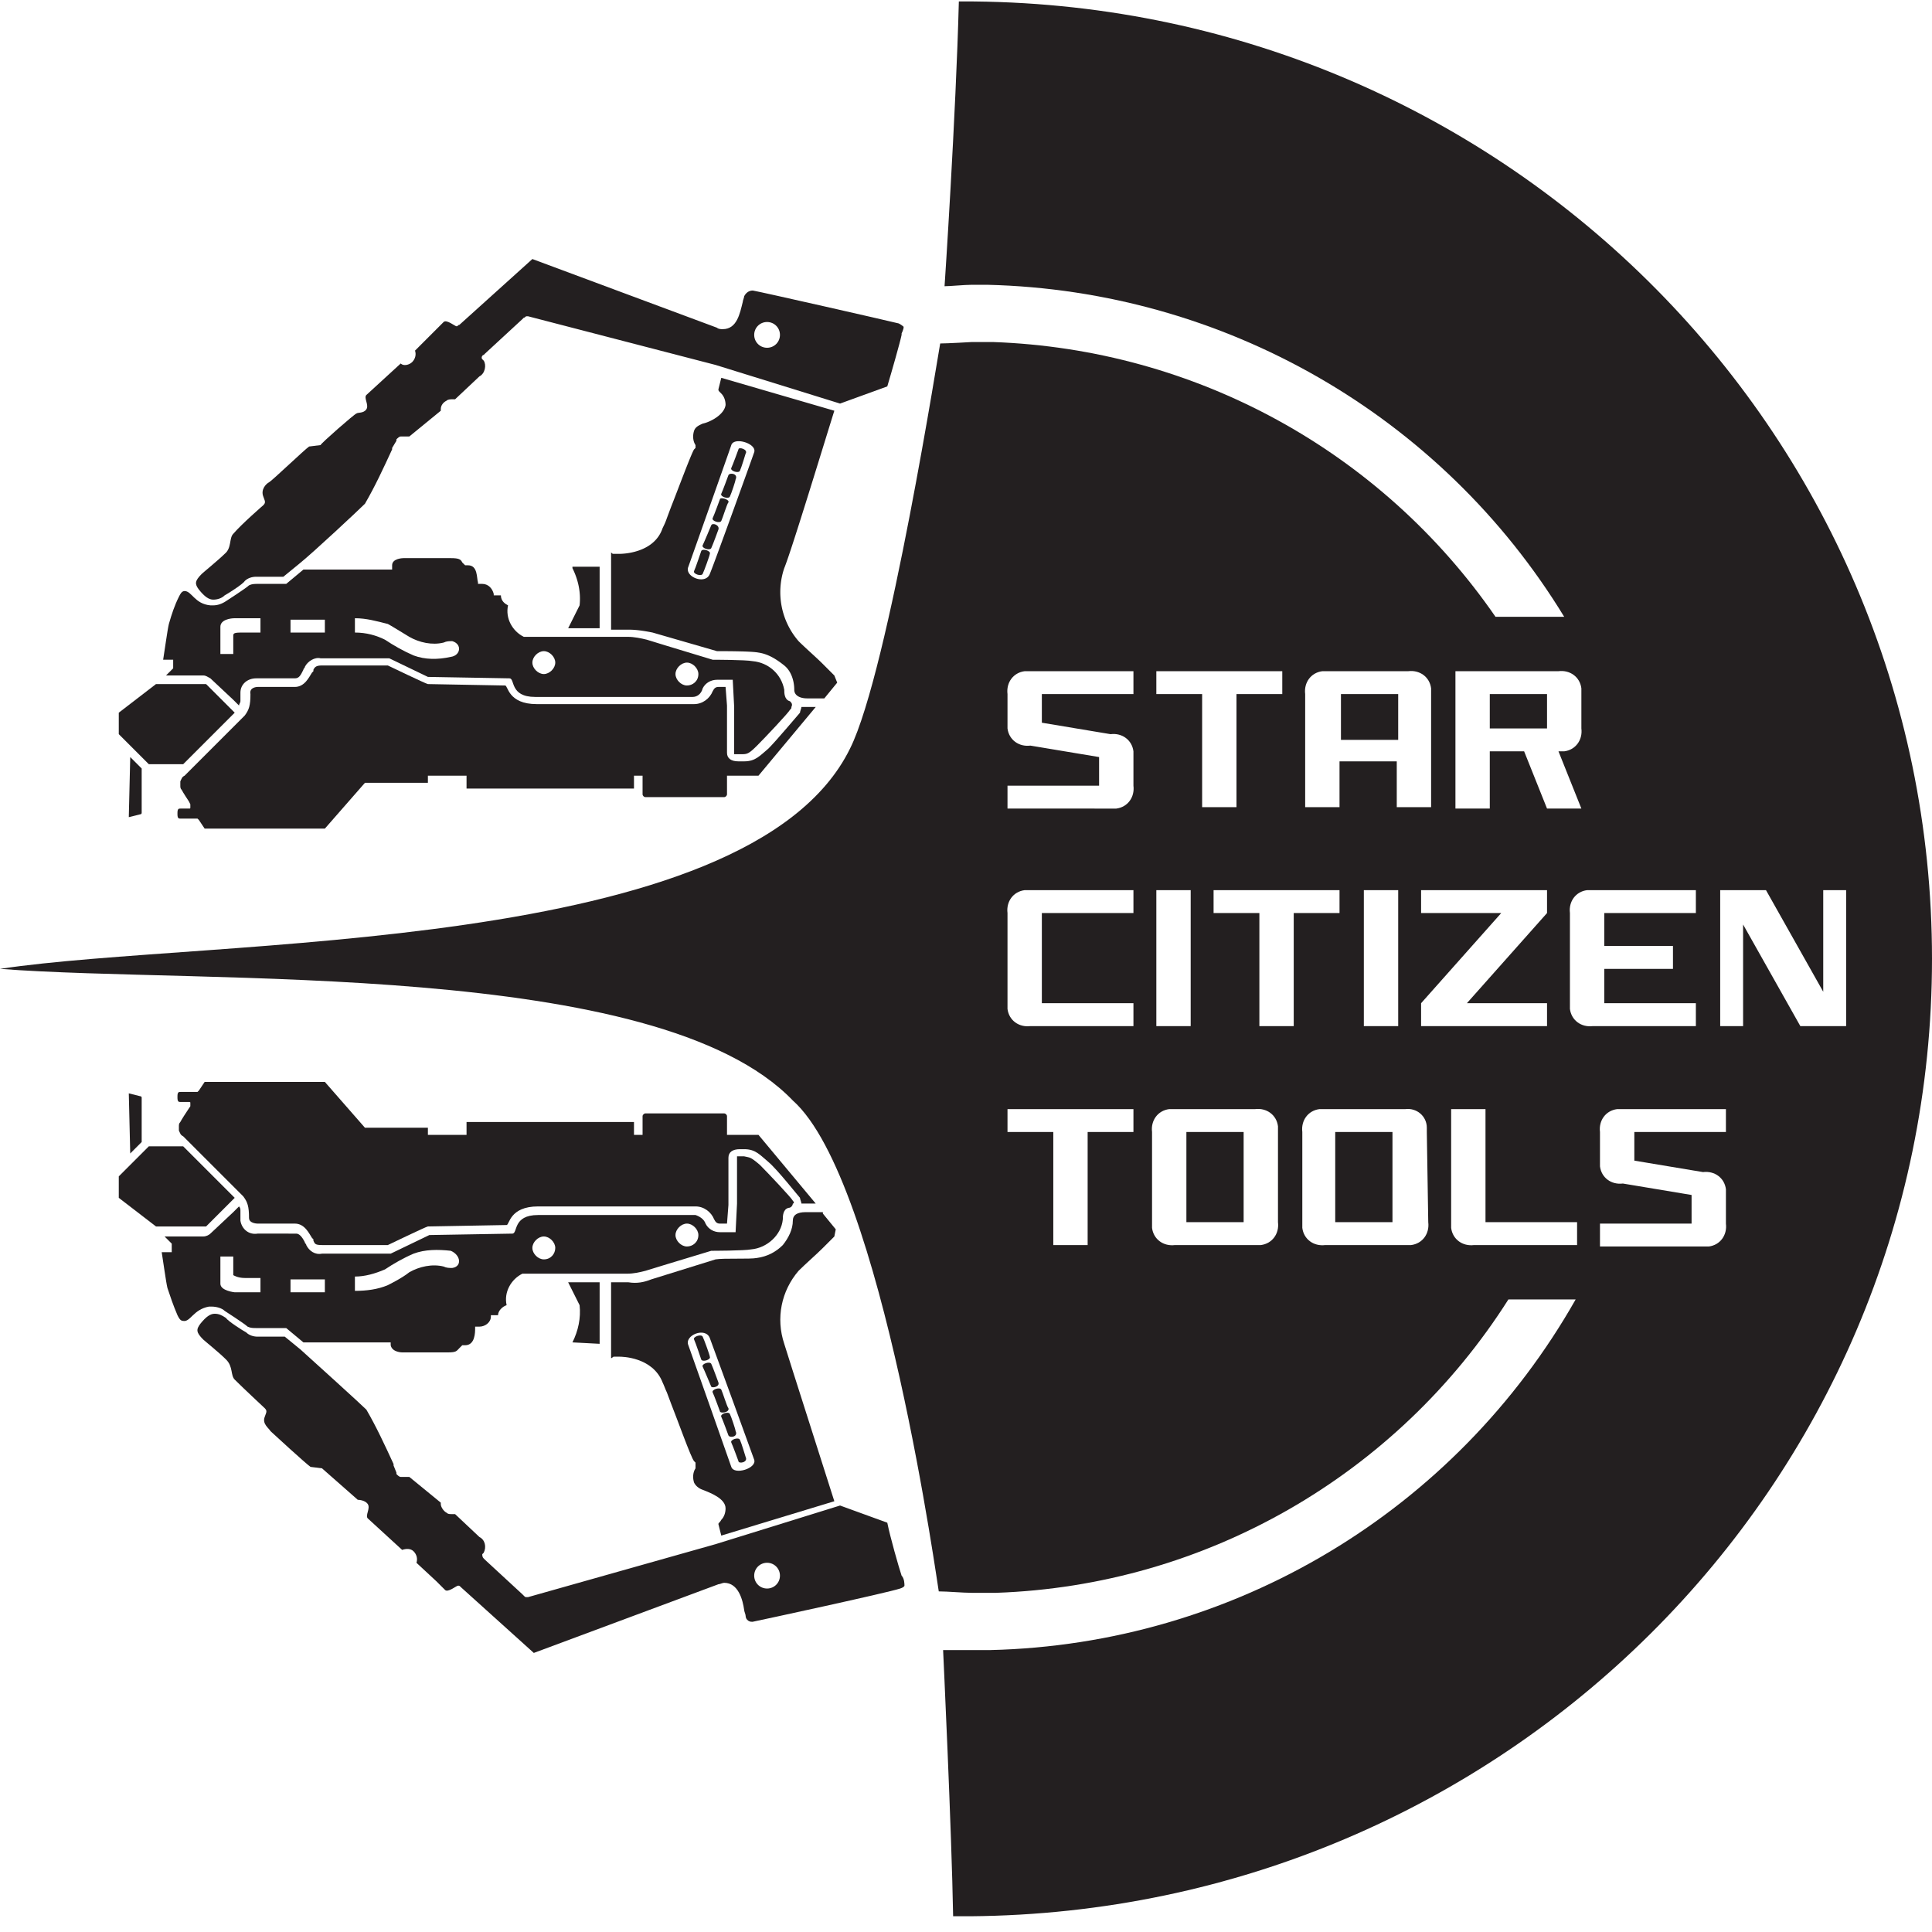
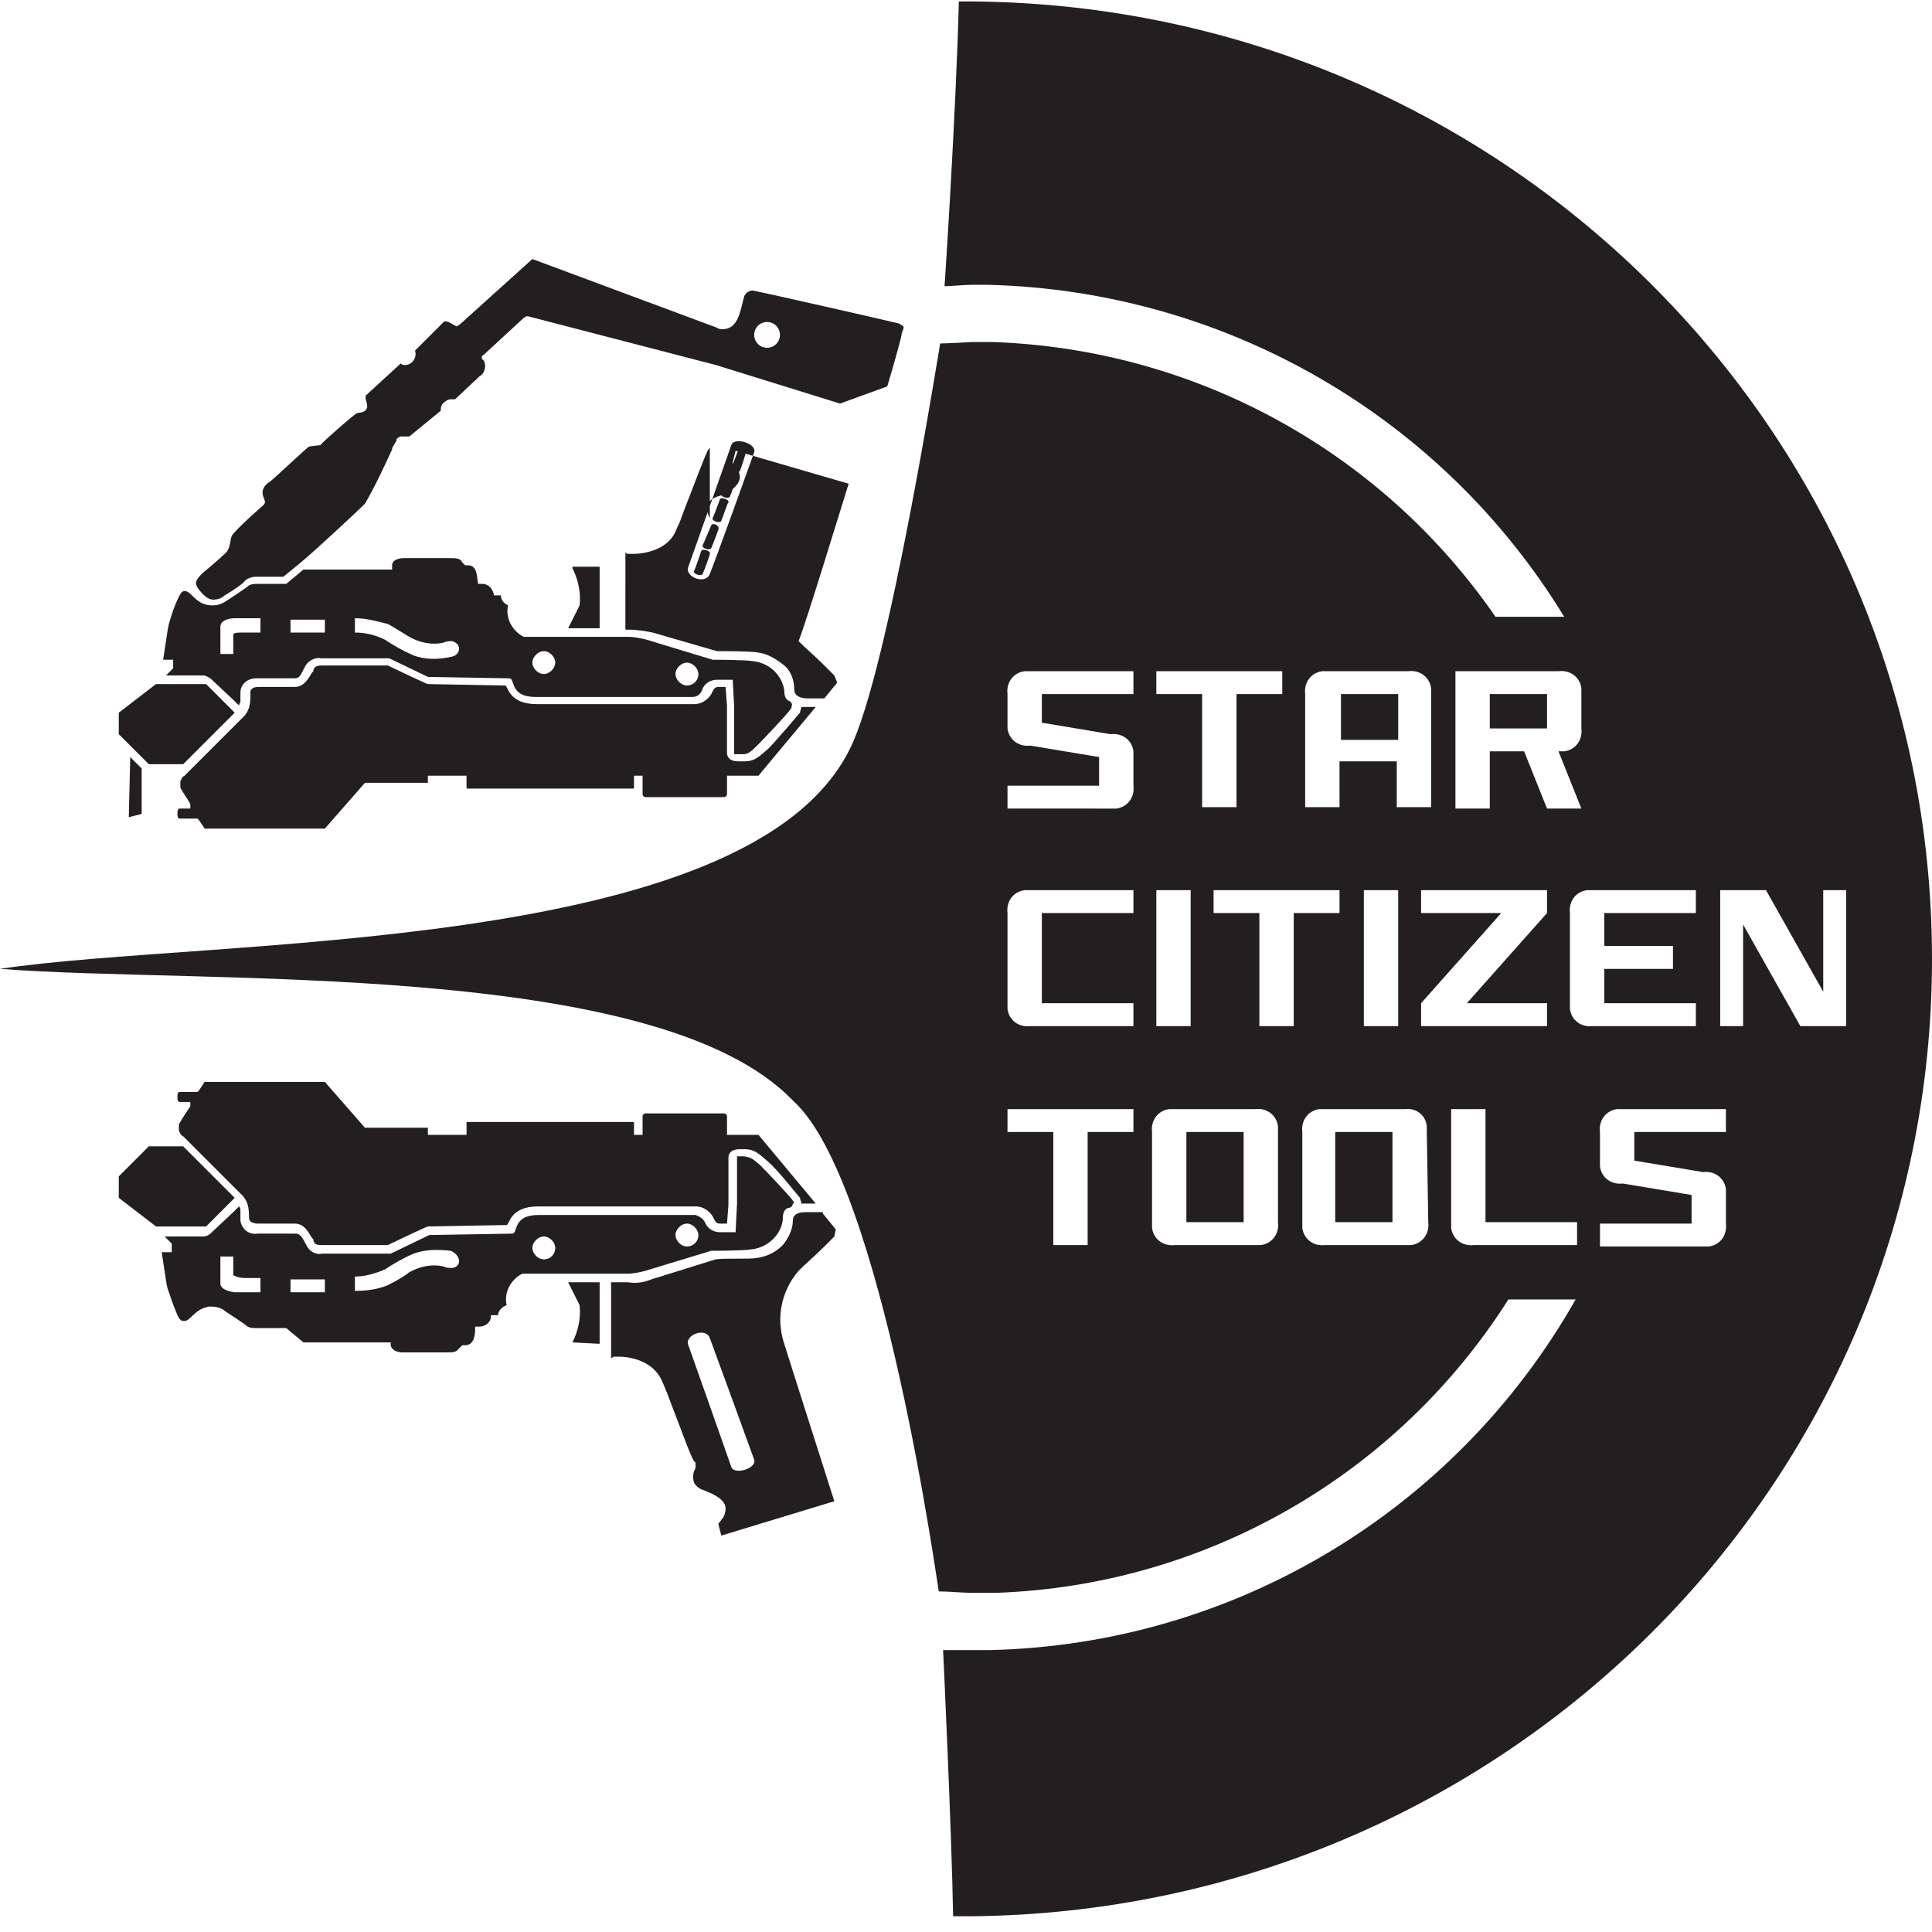
<svg xmlns="http://www.w3.org/2000/svg" version="1.1" id="Layer_1" x="0" y="0" viewBox="0 0 135 135" xml:space="preserve">
  <style>.st0{fill:#231f20}</style>
  <path class="st0" d="M10.9 47.8l-2.6 2v1.5l2.1 2.1h2.4l3.6-3.6-2-2h-3.5z" />
-   <path class="st0" d="M10 49.9c-.3 0-.6.3-.6.6s.3.6.6.6.6-.3.6-.6-.3-.6-.6-.6zm30-10.2c.4.8.6 1.7.5 2.6l-.8 1.6h2.2v-4.3H40v.1zm18.3 7.5l-.8-.8c-.5-.5-1.2-1.1-1.7-1.6a5.23 5.23 0 01-1-5.1c.5-1.2 2.9-9.1 3.5-11l-7.9-2.3-.2.8c0 .1 0 .1.2.3.2.2.3.5.3.8-.1.7-1.1 1.2-1.6 1.3-.2.1-.5.2-.6.5s-.1.7.1 1V31v.3l-.1.1c-.2.3-1.2 3-1.6 4l-.3.8c-.1.3-.2.5-.3.7-.6 1.8-2.9 1.8-3 1.8h-.4c-.1 0-.1 0-.2-.1V44H44c.5 0 1.1.1 1.6.2l4.5 1.3c.6 0 2.4 0 2.9.1.7.1 1.3.5 1.8.9s.7 1.1.7 1.7c0 .4.4.6.9.6h1.2l.9-1.1-.2-.5zm-8.7-7.1c-.3.8-1.8.2-1.5-.5 0 0 2.8-7.9 3-8.5s1.8-.1 1.6.5c-.1.3-2.8 7.8-3.1 8.5z" />
+   <path class="st0" d="M10 49.9c-.3 0-.6.3-.6.6s.3.6.6.6.6-.3.6-.6-.3-.6-.6-.6zm30-10.2c.4.8.6 1.7.5 2.6l-.8 1.6h2.2v-4.3H40v.1zm18.3 7.5l-.8-.8c-.5-.5-1.2-1.1-1.7-1.6c.5-1.2 2.9-9.1 3.5-11l-7.9-2.3-.2.8c0 .1 0 .1.2.3.2.2.3.5.3.8-.1.7-1.1 1.2-1.6 1.3-.2.1-.5.2-.6.5s-.1.7.1 1V31v.3l-.1.1c-.2.3-1.2 3-1.6 4l-.3.8c-.1.3-.2.5-.3.7-.6 1.8-2.9 1.8-3 1.8h-.4c-.1 0-.1 0-.2-.1V44H44c.5 0 1.1.1 1.6.2l4.5 1.3c.6 0 2.4 0 2.9.1.7.1 1.3.5 1.8.9s.7 1.1.7 1.7c0 .4.4.6.9.6h1.2l.9-1.1-.2-.5zm-8.7-7.1c-.3.8-1.8.2-1.5-.5 0 0 2.8-7.9 3-8.5s1.8-.1 1.6.5c-.1.3-2.8 7.8-3.1 8.5z" />
  <path class="st0" d="M49 38.5s-.4 1.2-.5 1.4.5.4.6.2.5-1.3.5-1.4c.1-.2-.5-.4-.6-.2zm.7-1.8s-.5 1.2-.6 1.4.5.4.6.2.5-1.3.5-1.3c.1-.3-.4-.5-.5-.3zm.6-1.8s-.4 1.1-.5 1.3.5.4.6.2.4-1.2.5-1.3c.1-.2-.6-.4-.6-.2zm.6-1.7s-.4 1.1-.5 1.3.5.4.6.2.4-1.1.4-1.2c.2-.4-.4-.5-.5-.3zm.7-1.8s-.4 1.1-.5 1.3.5.4.6.2.4-1.2.4-1.2c.2-.3-.5-.5-.5-.3zm11.5-8.6s-.1-.1-.3-.2c-.8-.2-9.6-2.2-10.2-2.3-.3 0-.5.2-.6.4 0 .1-.1.3-.1.4-.2.8-.4 1.9-1.4 1.9-.1 0-.3 0-.4-.1l-12.9-4.8-5.1 4.6c-.1 0-.1.1-.2.1s-.7-.5-.9-.3l-.6.6-1.4 1.4c.1.3 0 .6-.2.8-.2.2-.6.3-.8.1l-2.4 2.2c-.2.2.2.7 0 1s-.6.2-.7.3c-.1 0-2.5 2.1-2.5 2.2l-.8.1c-.3.2-2.6 2.4-2.8 2.5s-.6.5-.4 1c.1.3.2.4 0 .6 0 0-1.5 1.3-2.1 2-.3.3-.1 1-.6 1.4-.4.4-1.5 1.3-1.6 1.4-.5.5-.5.7-.2 1.1.4.5.7.7 1 .7s.6-.1.8-.3c.2-.1 1.3-.8 1.4-1 .2-.2.5-.3.8-.3h1.9l1.1-.9c1-.8 4.2-3.8 4.6-4.2.7-1.2 1.3-2.5 1.9-3.8v-.1l.3-.5v-.1c.1-.1.2-.2.3-.2h.6l2.2-1.8v-.1c0-.3.2-.5.4-.6.1-.1.3-.1.4-.1h.2l1.7-1.6c.4-.2.5-.8.3-1.1l-.1-.1c-.1-.1 0-.3.1-.3l.1-.1 2.6-2.4.1-.1c.1 0 .1-.1.2-.1h.1L50 25.5l8.7 2.7L62 27c.3-1 .9-3.1 1-3.6v-.1c.1-.2.2-.5.1-.5zm-9.5 1.5c-.5 0-.9-.4-.9-.9s.4-.9.9-.9.9.4.9.9-.4.9-.9.9zM9 57.1l.8-.2c.1 0 .1-.1.1-.1v-3.1l-.8-.8-.1 4.2z" />
  <path class="st0" d="M55.2 49c-.4-.1-.4-.6-.4-.8-.2-1.1-1.1-1.9-2.2-2-.5-.1-2.8-.1-2.8-.1l-3.3-1-1.3-.4c-.4-.1-.9-.2-1.3-.2h-7.3c-.8-.4-1.3-1.3-1.1-2.2-.2-.1-.5-.3-.5-.7h-.5v-.1c-.1-.4-.4-.7-.8-.7h-.3v-.1c-.1-.3 0-1.2-.7-1.2h-.2l-.1-.1-.1-.1c-.1-.2-.2-.3-.8-.3h-3.3s-.8 0-.8.5v.3h-6.2l-1.2 1h-2c-.2 0-.4 0-.6.1-.2.2-1.6 1.1-1.6 1.1-.3.2-.6.3-.9.3h-.2c-1.1-.1-1.3-1-1.8-1-.2 0-.3.2-.4.4-.3.6-.5 1.2-.7 1.9-.1.4-.3 1.9-.4 2.5h.7v.6l-.5.5h2.6c.2 0 .3.1.5.2l1.6 1.5.4.4c0-.1.1-.2.1-.3v-.6c0-.6.5-1 1.1-1h2.7c.3 0 .4-.2.6-.6 0-.1.1-.1.1-.2.2-.4.7-.7 1.1-.6h4.8l2.7 1.3 5.7.1c.4 0 0 1.3 1.8 1.3h11c.3 0 .6-.2.7-.6.2-.4.6-.6 1-.6h1.1l.1 1.9V52.7h.5c.4 0 .5 0 1.1-.6s2.2-2.3 2.3-2.5c.1-.1.1-.1.1-.2.1-.2 0-.3-.1-.4zm-37-4.8h-1.1c-.6 0-.8 0-.8.2v1.3h-.9v-1.9c0-.5.7-.6 1-.6h1.8v1zm4.5 0h-2.4v-.9h2.4v.9zm8.8 1.7c-.9.2-1.8.2-2.6-.1-.7-.3-1.4-.7-2-1.1-.6-.3-1.3-.5-2.1-.5v-1c.8 0 1.5.2 2.3.4.2.1 1 .6 1.5.9.7.4 1.6.6 2.4.4.2-.1.4-.1.6-.1.7.2.6 1-.1 1.1zm6.5 1.2c-.4 0-.8-.4-.8-.8s.4-.8.8-.8.8.4.8.8-.4.8-.8.8zm10 .8c-.4 0-.8-.4-.8-.8s.4-.8.8-.8.8.4.8.8c0 .5-.4.8-.8.8z" />
  <path class="st0" d="M57 49.4l-4 4.8h-2.2v1.3c0 .1-.1.2-.2.2h-5.5c-.1 0-.2-.1-.2-.2v-1.3h-.6v.9H32.6v-.9h-2.7v.5h-4.4l-2.8 3.2h-8.4l-.4-.6-.1-.1h-1.2c-.1 0-.2 0-.2-.3v-.1c0-.3.1-.3.2-.3h.6c.1 0 .1 0 .1-.1v-.2l-.1-.2c-.4-.6-.5-.8-.5-.8-.1-.1-.1-.2-.1-.3v-.3c.1-.2.1-.3.3-.4l4.2-4.2c.3-.4.4-.7.4-1.5-.1-.5.5-.5.5-.5h2.6c.7 0 1-.7 1.2-1l.1-.1v-.1c.1-.2.2-.3.6-.3h4.6s2.7 1.3 2.8 1.3l5.4.1c.2 0 .2 1.3 2.2 1.3h11c.6 0 1.1-.4 1.3-.9.1-.2.2-.3.4-.3h.5l.1 1.3v3.3c0 .4.3.6.8.6h.4c.8 0 1.1-.4 1.7-.9.6-.6 2.1-2.4 2.2-2.5 0-.1.1-.3.1-.4h1zM10.9 85.7l-2.6-2v-1.5l2.1-2.1h2.4l3.6 3.6-2 2h-3.5z" />
  <path class="st0" d="M10 83.6c-.3 0-.6-.3-.6-.6s.3-.6.6-.6.6.3.6.6c0 .4-.3.6-.6.6zm30 10.2c.4-.8.6-1.7.5-2.6l-.8-1.6h2.2v4.3l-1.9-.1zm17.5-9.1h-1.2c-.6 0-.9.2-.9.6 0 .6-.3 1.2-.7 1.7-.5.5-1.1.8-1.8.9-.5.1-2.3 0-2.9.1l-4.5 1.4c-.5.2-1 .3-1.6.2h-1.2v5.3c.1 0 .1-.1.2-.1h.4c.1 0 2.3 0 3 1.8.1.2.2.5.3.7l.3.8c.4 1 1.4 3.8 1.6 4l.1.1v.4c-.2.3-.2.7-.1 1 .1.2.3.4.6.5.5.2 1.6.6 1.6 1.3 0 .3-.1.6-.3.8-.1.2-.2.2-.2.3l.2.8 7.9-2.4c-.6-1.9-3.1-9.7-3.5-11-.6-1.8-.2-3.7 1-5.1.5-.5 1.2-1.1 1.7-1.6l.8-.8.1-.5-.9-1.1v-.1zm-6.4 17.8c-.2-.6-3-8.5-3-8.5-.3-.7 1.2-1.3 1.5-.5s3 8.2 3.1 8.5c.2.6-1.4 1.1-1.6.5z" />
-   <path class="st0" d="M49 95s-.4-1.2-.5-1.4c-.1-.2.5-.4.6-.2.1.2.5 1.3.5 1.4.1.2-.5.4-.6.2zm.7 1.9s-.5-1.2-.6-1.4.5-.4.6-.2c.1.2.5 1.3.5 1.3.1.3-.4.4-.5.3zm.6 1.7s-.4-1.1-.5-1.3.5-.4.6-.2.4 1.2.5 1.3c.1.3-.6.4-.6.2zm.6 1.7s-.4-1.1-.5-1.3.5-.4.6-.2.4 1.1.4 1.2c.2.4-.4.5-.5.3zm.7 1.8s-.4-1.1-.5-1.3c-.1-.2.5-.4.6-.2.1.2.4 1.2.4 1.2.2.4-.5.5-.5.3zm11.4 8c-.2-.6-.8-2.7-1-3.7l-3.3-1.2-8.7 2.7-13.1 3.7h-.1c-.1 0-.1 0-.2-.1l-.1-.1-2.6-2.4-.1-.1c-.1-.1-.1-.2-.1-.3l.1-.1c.2-.4.1-.9-.3-1.1l-1.7-1.6h-.2c-.2 0-.3 0-.4-.1-.2-.1-.4-.4-.4-.6v-.1l-2.2-1.8H28c-.1 0-.2-.1-.3-.2v-.1l-.2-.5v-.1c-.6-1.3-1.2-2.6-1.9-3.8-.4-.4-3.6-3.3-4.6-4.2l-1.1-.9H18c-.3 0-.6-.1-.8-.3-.2-.1-1.3-.8-1.4-1-.3-.2-.5-.3-.8-.3s-.6.2-1 .7c-.3.4-.3.6.2 1.1.1.1 1.1.9 1.6 1.4s.3 1.1.6 1.4c.6.6 2.1 2 2.1 2 .2.2.1.3 0 .6-.2.5.3.8.4 1 .1.1 2.5 2.3 2.8 2.5l.8.1 2.5 2.2s.5 0 .7.3-.2.8 0 1l2.4 2.2c.3-.1.6-.1.8.1.2.2.3.5.2.8l1.4 1.3.6.6c.2.2.8-.3.9-.3.1 0 .1 0 .2.1l5.1 4.6 12.9-4.8c.1 0 .3-.1.4-.1 1 0 1.3 1.2 1.4 1.9 0 .1.1.3.1.4 0 .3.3.5.6.4.5-.1 9.3-2 10.2-2.3.3-.1.3-.2.3-.2 0-.1 0-.5-.2-.7zm-9.4.9c-.5 0-.9-.4-.9-.9s.4-.9.9-.9.9.4.9.9-.4.9-.9.9zM9 76.4l.8.2c.1 0 .1.1.1.1v3.1l-.8.8-.1-4.2z" />
  <path class="st0" d="M55.4 83.9c-.1-.2-1.7-1.9-2.3-2.5-.7-.6-.7-.5-1.1-.6h-.5V84.1l-.1 2h-1.1c-.4 0-.8-.2-1-.6-.1-.3-.4-.5-.7-.6h-11c-1.8 0-1.4 1.3-1.8 1.3l-5.8.1-2.7 1.3h-4.8c-.5.1-.9-.2-1.1-.6 0-.1-.1-.1-.1-.2-.2-.4-.4-.6-.6-.6H18c-.6.1-1.1-.3-1.2-.9v-.7c0-.1 0-.2-.1-.3l-.4.4-1.6 1.5c-.1.1-.3.2-.5.2h-2.7l.5.5v.6h-.7c.1.6.3 2.1.4 2.5.2.6.4 1.2.7 1.9.1.2.2.4.4.4.5.1.7-.8 1.8-1h.2c.3 0 .7.1.9.3 0 0 1.4.9 1.6 1.1.2.1.4.1.6.1H20l1.2 1h6.1v.2c.1.5.8.5.8.5h3.2c.6 0 .6-.1.8-.3l.1-.1.1-.1h.2c.7 0 .7-.9.7-1.2v-.1h.3c.4 0 .8-.3.8-.7v-.1h.5c0-.3.3-.6.6-.7-.2-.9.3-1.8 1.1-2.2h7.3c.5 0 .9-.1 1.3-.2l1.3-.4 3.3-1s2.3 0 2.8-.1c1.1-.1 2.1-1 2.2-2.1 0-.2 0-.7.4-.8.2 0 .3-.2.3-.3.1 0 .1-.1 0-.2zm-37.2 6.4h-1.8s-1-.1-1-.6v-1.9h.9v1.3s.3.2.8.2h1.1v1zm4.5 0h-2.4v-.9h2.4v.9zm8.9-1.7c-.2 0-.4 0-.6-.1-.8-.2-1.7 0-2.4.4-.5.4-1.3.8-1.5.9-.7.3-1.5.4-2.3.4v-1c.7 0 1.4-.2 2.1-.5.6-.4 1.3-.8 2-1.1.8-.3 1.7-.3 2.6-.2.7.3.8 1.1.1 1.2zM38 88c-.4 0-.8-.4-.8-.8s.4-.8.8-.8.8.4.8.8-.3.8-.8.8zm10-.9c-.4 0-.8-.4-.8-.8s.4-.8.8-.8.8.4.8.8c0 .5-.4.8-.8.8z" />
  <path class="st0" d="M57 84.1l-4-4.8h-2.2V78c0-.1-.1-.2-.2-.2h-5.5c-.1 0-.2.1-.2.2v1.3h-.6v-.9H32.6v.9h-2.7v-.5h-4.4l-2.8-3.2h-8.4l-.4.6-.1.1h-1.2c-.1 0-.2 0-.2.3v.1c0 .3.1.3.2.3h.6c.1 0 .1 0 .1.1v.2l-.2.3c-.4.6-.5.8-.5.8-.1.1-.1.2-.1.3v.3c.1.2.1.3.3.4l4.2 4.2c.3.4.4.7.4 1.5 0 .4.6.4.6.4h2.6c.7 0 1 .7 1.2 1l.1.1v.1c.1.2.1.3.6.3h4.6s2.7-1.3 2.8-1.3l5.5-.1c.2 0 .2-1.3 2.2-1.3h11c.6 0 1.1.4 1.3.9.1.2.2.3.4.3h.5l.1-1.3v-.3-3c0-.4.3-.6.8-.6h.3c.8 0 1.1.4 1.7.9s2.1 2.4 2.2 2.5c0 .1.1.3.1.4h1zm36.7-35.6h4v3.2h-4v-3.2zm10.4 0h4v2.4h-4v-2.4zM93.3 79.1h4v6.3h-4v-6.3zm-10.4 0h4v6.3h-4v-6.3z" />
  <path class="st0" d="M67.2.1H67c-.2 7.9-1 20-1 19.9.4 0 1.4-.1 1.9-.1H69c16.5.4 31.7 9.1 40.3 23.2h-4.8c-8-11.6-21-18.7-35.1-19.2h-1.5s-1.7.1-2.2.1c0-.2-3.6 22.9-6.3 28.3C52.3 66.8 14.6 65.5 0 67.7c14.2 1.1 45.9-.7 55.4 9.2 6.3 5.6 10.2 34.6 10.2 34.3.6 0 1.7.1 2.3.1h1.7c14.6-.5 28-8.2 35.8-20.5h4.7c-8.4 14.8-23.9 24.1-40.9 24.5h-3.3s.6 12.7.7 18.6h1.2C105 133.6 135 103.8 135 67 135 30 104.7 0 67.2.1zm34.5 46.8h7.2c.8-.1 1.5.4 1.6 1.2v2.8c.1.8-.4 1.5-1.2 1.6h-.4l1.6 4h-2.4l-1.6-4h-2.4v4h-2.4v-9.6zm6.4 23.2v1.6h-8.8v-1.6l5.6-6.3h-5.6v-1.6h8.8v1.6l-5.6 6.3h5.6zM91.2 48.5c-.1-.8.4-1.5 1.2-1.6h6c.8-.1 1.5.4 1.6 1.2v8.3h-2.4v-3.2h-4v3.2h-2.4v-7.9zm6.5 13.7v9.5h-2.4v-9.5h2.4zM80.8 46.9h8.8v1.6h-3.2v7.9H84v-7.9h-3.2v-1.6zm0 15.3h2.4v9.5h-2.4v-9.5zm-1.6 16.9H76V87h-2.4v-7.9h-3.2v-1.6h8.8v1.6zm0-15.3h-6.4v6.3h6.4v1.6H72c-.8.1-1.5-.4-1.6-1.2v-6.7c-.1-.8.4-1.5 1.2-1.6H79.2v1.6zm0-15.3h-6.4v2l4.8.8c.8-.1 1.5.4 1.6 1.2v2.4c.1.8-.4 1.5-1.2 1.6H70.4v-1.6h6.4v-2l-4.8-.8c-.8.1-1.5-.4-1.6-1.2v-2.4c-.1-.8.4-1.5 1.2-1.6H79.2v1.6zm10.1 36.9c.1.8-.4 1.5-1.2 1.6h-6c-.8.1-1.5-.4-1.6-1.2v-6.7c-.1-.8.4-1.5 1.2-1.6h6c.8-.1 1.5.4 1.6 1.2v6.7zm1.1-13.7H88v-7.9h-3.2v-1.6h8.8v1.6h-3.2v7.9zm9.4 13.7c.1.8-.4 1.5-1.2 1.6h-6c-.8.1-1.5-.4-1.6-1.2v-6.7c-.1-.8.4-1.5 1.2-1.6h6c.8-.1 1.5.5 1.5 1.3v.3l.1 6.3zm10.4 1.6H103c-.8.1-1.5-.4-1.6-1.2v-8.3h2.4v7.9h6.4V87zm-.5-16.9v-6.3c-.1-.8.4-1.5 1.2-1.6H118.5v1.6h-6.4v2.3h4.8v1.6h-4.8v2.4h6.4v1.6h-7.2c-.8.1-1.5-.4-1.6-1.2v-.4zm10.9 9h-6.4v2l4.8.8c.8-.1 1.5.4 1.6 1.2v2.4c.1.8-.4 1.5-1.2 1.6H111.8v-1.6h6.4v-2l-4.8-.8c-.8.1-1.5-.4-1.6-1.2v-2.4c-.1-.8.4-1.5 1.2-1.6H120.6v1.6zm5.2-7.4l-4-7.1v7.1h-1.6v-9.5h3.2l4 7.1v-7.1h1.6v9.5h-3.2z" />
</svg>